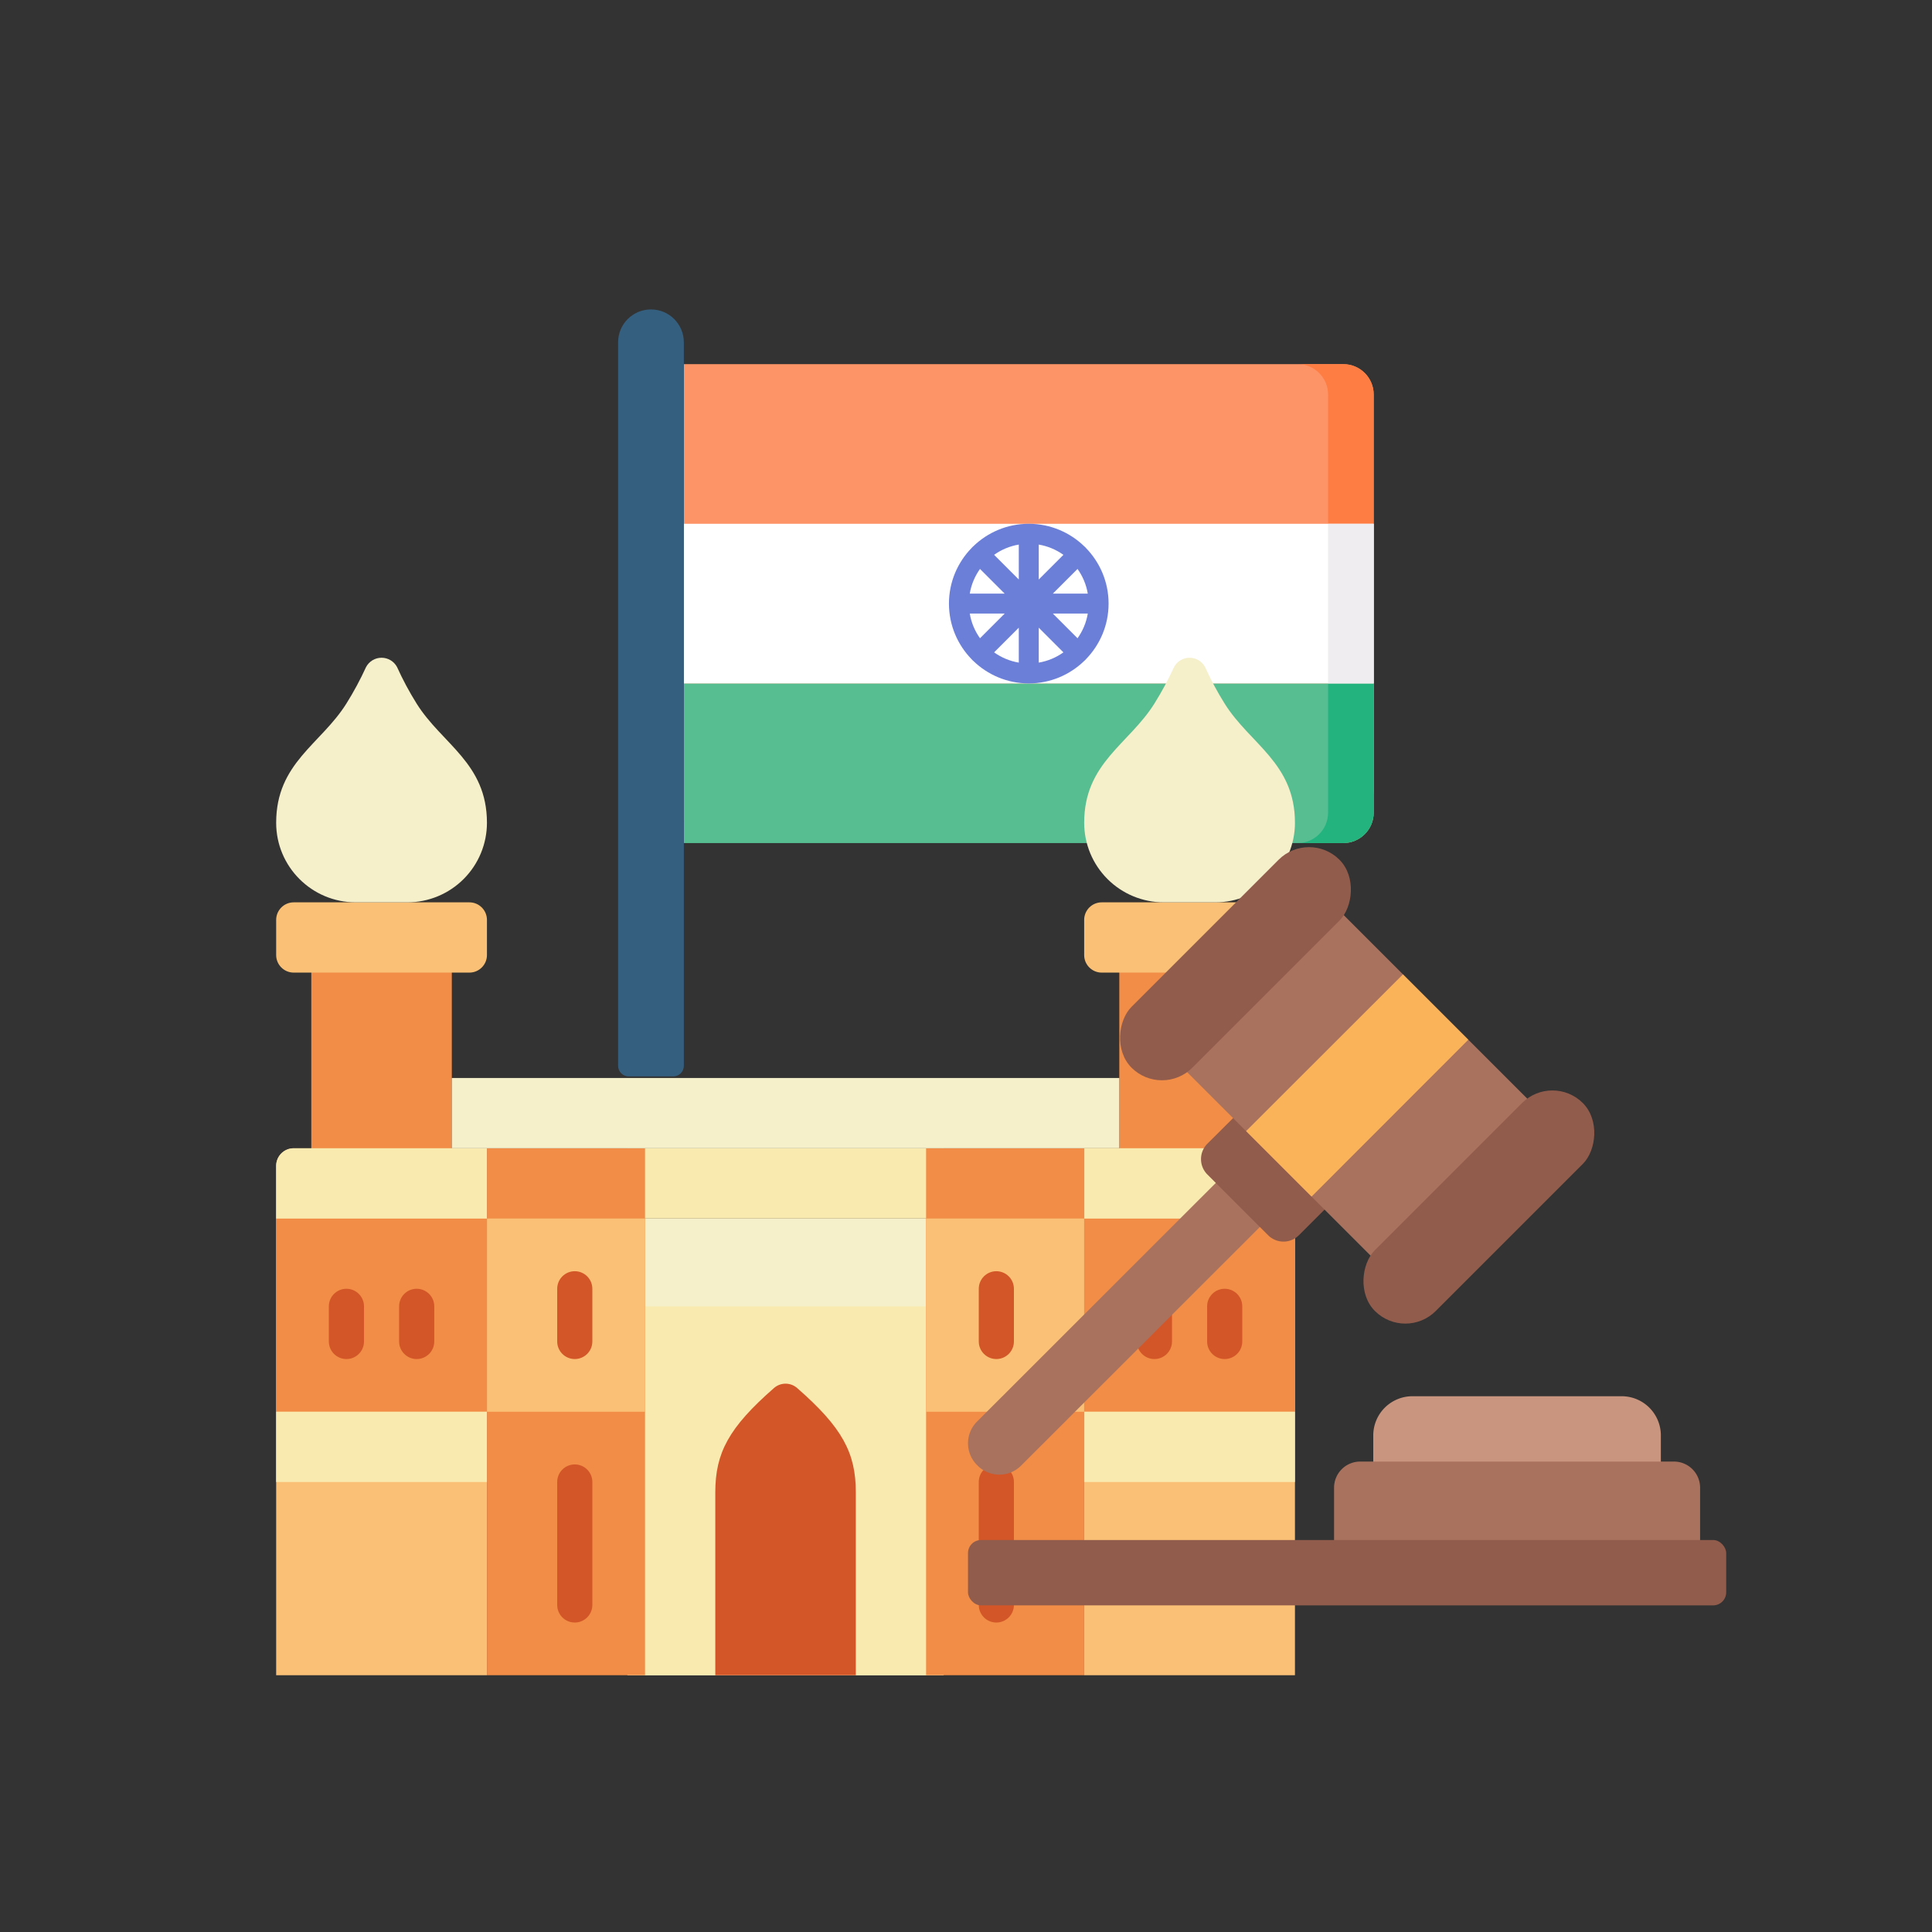
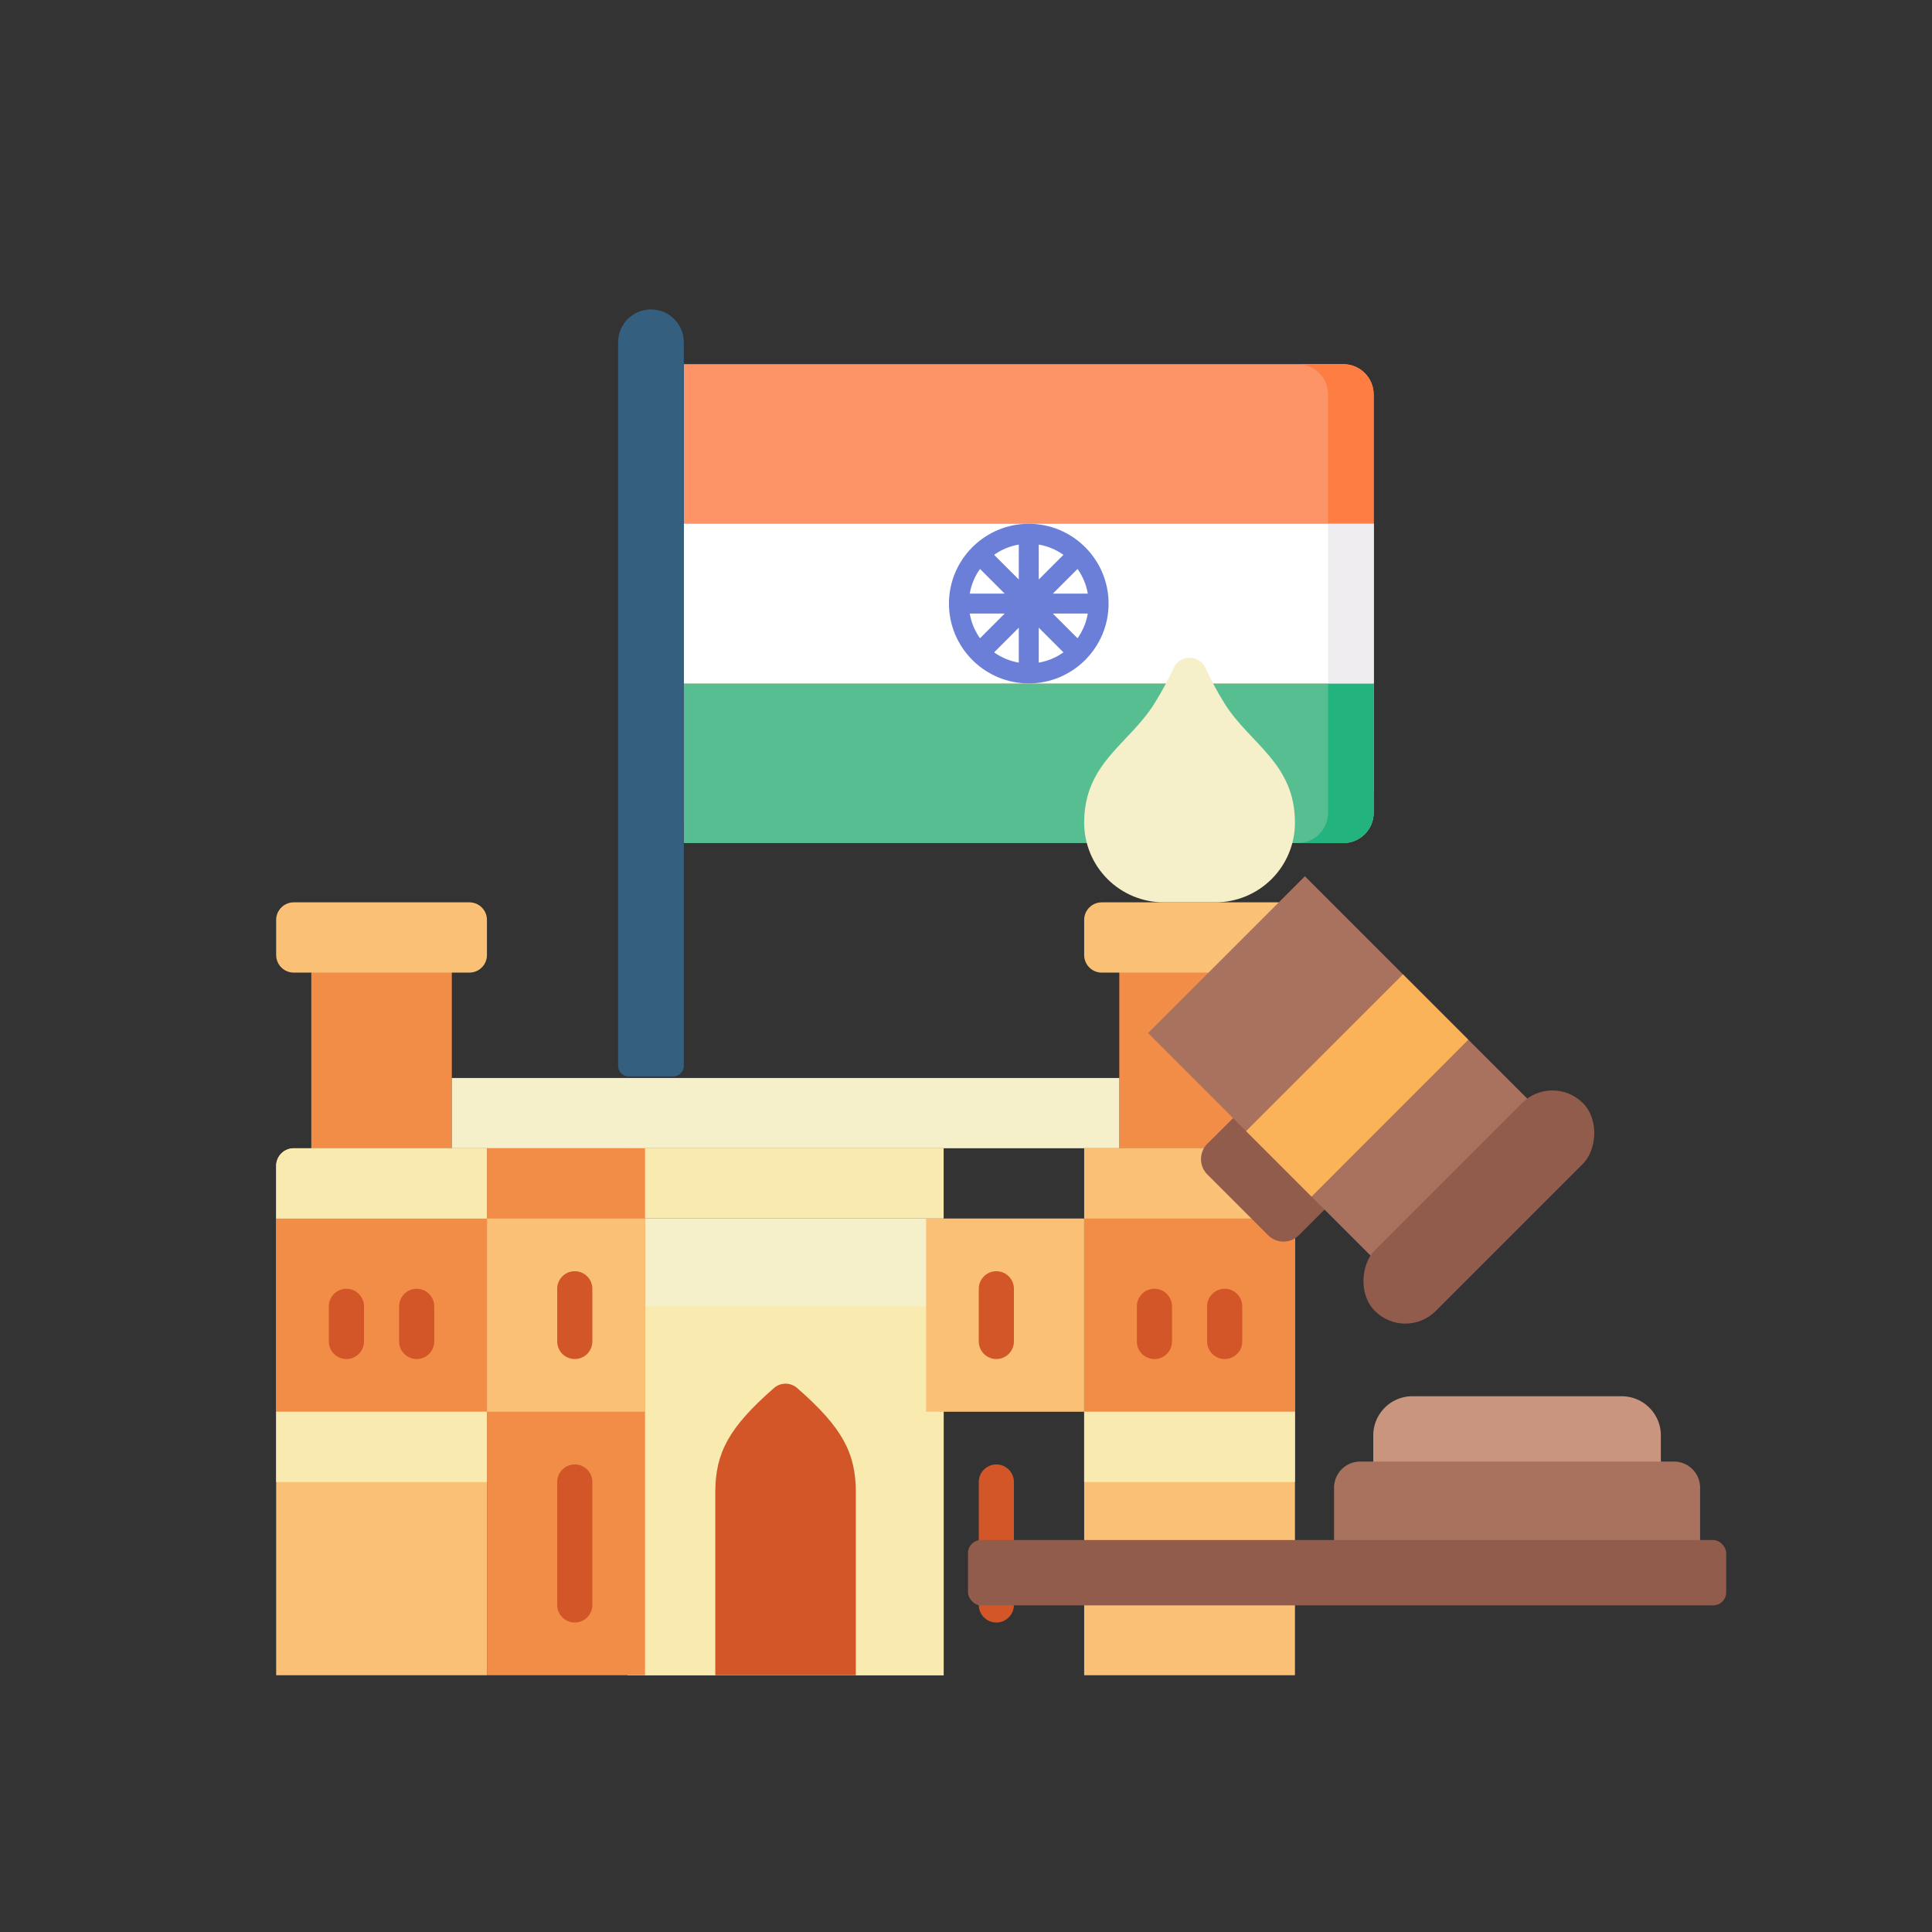
<svg xmlns="http://www.w3.org/2000/svg" width="512" height="512" enable-background="new 0 0 512 512" version="1.1" viewBox="0 0 512 512">
  <rect x="0" y="0" width="512" height="512" fill="#333333" stroke="none" />
  <g transform="matrix(.397 0 0 .397 162.29 82)">
    <path d="m487.9 341h-440.21v-304.46h440.21c11.21 0 20.297 9.087 20.297 20.297v263.86c0 11.211-9.087 20.298-20.297 20.298z" fill="#fd9468" />
    <path d="m487.9 36.535h-30.446c11.21 0 20.297 9.087 20.297 20.297v279.09c0 11.21-9.087 20.297-20.297 20.297h30.446c11.21 0 20.297-9.087 20.297-20.297v-279.09c0-11.21-9.087-20.298-20.297-20.298z" fill="#fe7d43" />
    <path d="m487.9 356.22h-440.21v-106.56h460.5v86.264c0 11.21-9.087 20.297-20.297 20.297z" fill="#57be92" />
    <path d="m477.75 249.66v86.264c0 11.21-9.087 20.297-20.297 20.297h30.446c11.21 0 20.297-9.087 20.297-20.297v-86.264z" fill="#22b37f" />
    <path d="m47.691 143.1h460.5v106.56h-460.5z" fill="#fff" />
    <path d="m477.75 143.1h30.446v106.56h-30.446z" fill="#efedef" />
    <path d="m3.806 504.9v-482.95c0-12.118 9.824-21.942 21.942-21.942 12.119 0 21.942 9.824 21.942 21.942v482.95c0 3.923-3.181 7.104-7.104 7.104h-29.676c-3.924 1e-3 -7.104-3.18-7.104-7.103z" fill="#355f7f" />
    <path d="m316.11 233.5c9.345-9.604 15.117-22.701 15.117-37.127s-5.772-27.523-15.117-37.127c-0.152-0.189-0.313-0.373-0.488-0.548s-0.359-0.336-0.548-0.488c-9.603-9.345-22.701-15.117-37.127-15.117s-27.524 5.772-37.127 15.117c-0.189 0.152-0.373 0.313-0.548 0.488s-0.337 0.359-0.488 0.548c-9.345 9.603-15.117 22.7-15.117 37.127 0 14.426 5.772 27.523 15.117 37.127 0.152 0.189 0.313 0.373 0.488 0.548s0.359 0.336 0.548 0.488c9.603 9.345 22.701 15.117 37.127 15.117s27.523-5.772 37.127-15.117c0.189-0.152 0.373-0.313 0.548-0.488s0.336-0.359 0.488-0.548zm-77.558-30.466h23.316l-16.474 16.473c-3.43-4.813-5.821-10.412-6.842-16.473zm6.842-29.794 16.474 16.473h-23.316c1.021-6.061 3.412-11.66 6.842-16.473zm71.947 16.474h-23.316l16.474-16.473c3.43 4.812 5.821 10.411 6.842 16.473zm-32.734-9.419v-23.316c6.062 1.022 11.66 3.412 16.474 6.843zm-13.321 0-16.474-16.473c4.813-3.431 10.412-5.821 16.474-6.843zm0 32.157v23.316c-6.062-1.022-11.66-3.412-16.474-6.843zm13.321 0 16.474 16.473c-4.813 3.431-10.412 5.821-16.474 6.843zm9.418-9.418h23.316c-1.022 6.061-3.412 11.66-6.843 16.473z" fill="#6c7fd8" />
  </g>
  <g id="007---Hyderabad-Charminar" transform="matrix(4.655 0 0 4.655 73.186 173.96)">
    <path id="Rectangle-path" d="m20 32h18v26h-18z" fill="#f5efca" />
    <path d="m20 37h18v21h-18z" fill="#f9eab0" />
    <path d="m20 28h18v4h-18z" fill="#f9eab0" />
    <path d="m48 17h8v12h-8z" fill="#f18d46" />
    <path d="m2 17h8v12h-8z" fill="#f18d46" />
    <path id="Shape" d="m1 28h11v30h-12v-29c0-0.552 0.448-1 1-1z" fill="#fac176" />
    <path d="m12 28h9v30h-9z" fill="#f18d46" />
    <path d="m12 32h9v11h-9z" fill="#fac176" />
-     <path d="m37 28h9v30h-9z" fill="#f18d46" />
+     <path d="m37 28h9h-9z" fill="#f18d46" />
    <path d="m37 32h9v11h-9z" fill="#fac176" />
    <path d="m0 32h12v11h-12z" fill="#f18d46" />
    <path d="m0 43h12v4h-12z" fill="#f9eab0" />
    <path d="m1 28h11v4h-12v-3c0-0.552 0.448-1 1-1z" fill="#f9eab0" />
    <path d="m25 58v-10.41c0-2.25 0.77-3.69 3.33-5.93 0.381-0.344 0.959-0.344 1.34 0 2.56 2.24 3.33 3.68 3.33 5.93v10.41z" fill="#d25627" />
    <path d="m10 24h38v4h-38z" fill="#f5efca" />
    <g fill="#d25627">
      <path d="m4 40c-0.552 0-1-0.448-1-1v-2c0-0.552 0.448-1 1-1s1 0.448 1 1v2c0 0.552-0.448 1-1 1z" />
      <path d="m8 40c-0.552 0-1-0.448-1-1v-2c0-0.552 0.448-1 1-1s1 0.448 1 1v2c0 0.552-0.448 1-1 1z" />
      <path d="m17 55c-0.552 0-1-0.448-1-1v-7c0-0.552 0.448-1 1-1s1 0.448 1 1v7c0 0.552-0.448 1-1 1z" />
      <path d="m41 55c-0.552 0-1-0.448-1-1v-7c0-0.552 0.448-1 1-1s1 0.448 1 1v7c0 0.552-0.448 1-1 1z" />
      <path d="m17 40c-0.552 0-1-0.448-1-1v-3c0-0.552 0.448-1 1-1s1 0.448 1 1v3c0 0.552-0.448 1-1 1z" />
      <path d="m41 40c-0.552 0-1-0.448-1-1v-3c0-0.552 0.448-1 1-1s1 0.448 1 1v3c0 0.552-0.448 1-1 1z" />
    </g>
    <path d="m46 28h11c0.552 0 1 0.448 1 1v29h-12z" fill="#fac176" />
    <path d="m46 32h12v11h-12z" fill="#f18d46" />
    <path d="m46 43h12v4h-12z" fill="#f9eab0" />
-     <path d="m46 28h11c0.552 0 1 0.448 1 1v3h-12z" fill="#f9eab0" />
    <path d="m47 14h10c0.552 0 1 0.448 1 1v2c0 0.552-0.448 1-1 1h-10c-0.552 0-1-0.448-1-1v-2c0-0.552 0.448-1 1-1z" fill="#fac176" />
    <path d="m50 40c-0.552 0-1-0.448-1-1v-2c0-0.552 0.448-1 1-1s1 0.448 1 1v2c0 0.552-0.448 1-1 1z" fill="#d25627" />
    <path d="m54 40c-0.552 0-1-0.448-1-1v-2c0-0.552 0.448-1 1-1s1 0.448 1 1v2c0 0.552-0.448 1-1 1z" fill="#d25627" />
    <path d="m50 2.68c0.418-0.668 0.792-1.363 1.12-2.08 0.175-0.323 0.512-0.525 0.88-0.525s0.705 0.202 0.88 0.525c0.326 0.721 0.7 1.419 1.12 2.09 1.44 2.3 4 3.38 4 6.78 0 1.201-0.477 2.354-1.327 3.203-0.85 0.85-2.002 1.327-3.203 1.327h-2.94c-1.201 0-2.354-0.477-3.203-1.327-0.85-0.85-1.327-2.002-1.327-3.203 0-3.41 2.55-4.47 4-6.79z" fill="#f5efca" />
    <path d="m1 14h10c0.552 0 1 0.448 1 1v2c0 0.552-0.448 1-1 1h-10c-0.552 0-1-0.448-1-1v-2c0-0.552 0.448-1 1-1z" fill="#fac176" />
-     <path d="m4 2.68c0.418-0.668 0.792-1.363 1.12-2.08 0.175-0.323 0.512-0.525 0.88-0.525s0.705 0.202 0.88 0.525c0.326 0.721 0.7 1.419 1.12 2.09 1.44 2.3 4 3.38 4 6.78 0 1.201-0.477 2.354-1.327 3.203-0.85 0.85-2.002 1.327-3.203 1.327h-2.94c-2.502 0-4.53-2.028-4.53-4.53 0-3.41 2.55-4.47 4-6.79z" fill="#f5efca" />
  </g>
-   <path d="m325.2 310.49-66.197 66.162a8.141 8.141 0 0 0 0 11.675 8.141 8.141 0 0 0 11.675 0l66.197-66.162z" fill="#a9725e" stroke-width="3.464" />
  <path d="m331.03 292.08-11.086 11.041a5.772 5.772 0 0 0 0 8.107l16.144 16.144a5.772 5.772 0 0 0 8.107 0l11.069-11.058z" fill="#925c4c" stroke-width="3.464" />
  <g stroke-width="3.464">
    <path d="m345.81 232.22 69.279 69.279-41.56 41.56-69.279-69.279z" fill="#a9725e" />
-     <rect transform="rotate(45)" x="400.71" y="-89.894" width="22.802" height="77.929" rx="11.399" fill="#925c4c" />
    <rect transform="rotate(45)" x="491.91" y="-89.907" width="22.802" height="77.929" rx="11.399" fill="#925c4c" />
  </g>
  <g stroke-width="3.464">
    <path d="m347.58 317.11 41.538-41.572-17.322-17.322-41.572 41.538z" fill="#fbb35a" />
    <path d="m363.93 390.8v-10.393a10.393 10.393 0 0 1 10.393-10.393h55.43a10.393 10.393 0 0 1 10.393 10.393v10.393z" fill="#ca957e" />
    <path d="m353.54 411.58v-17.322a6.929 6.929 0 0 1 6.929-6.929h83.145a6.929 6.929 0 0 1 6.929 6.929v17.322z" fill="#a9725e" />
    <rect x="256.53" y="408.12" width="200.93" height="17.322" rx="3.464" fill="#925c4c" />
  </g>
</svg>